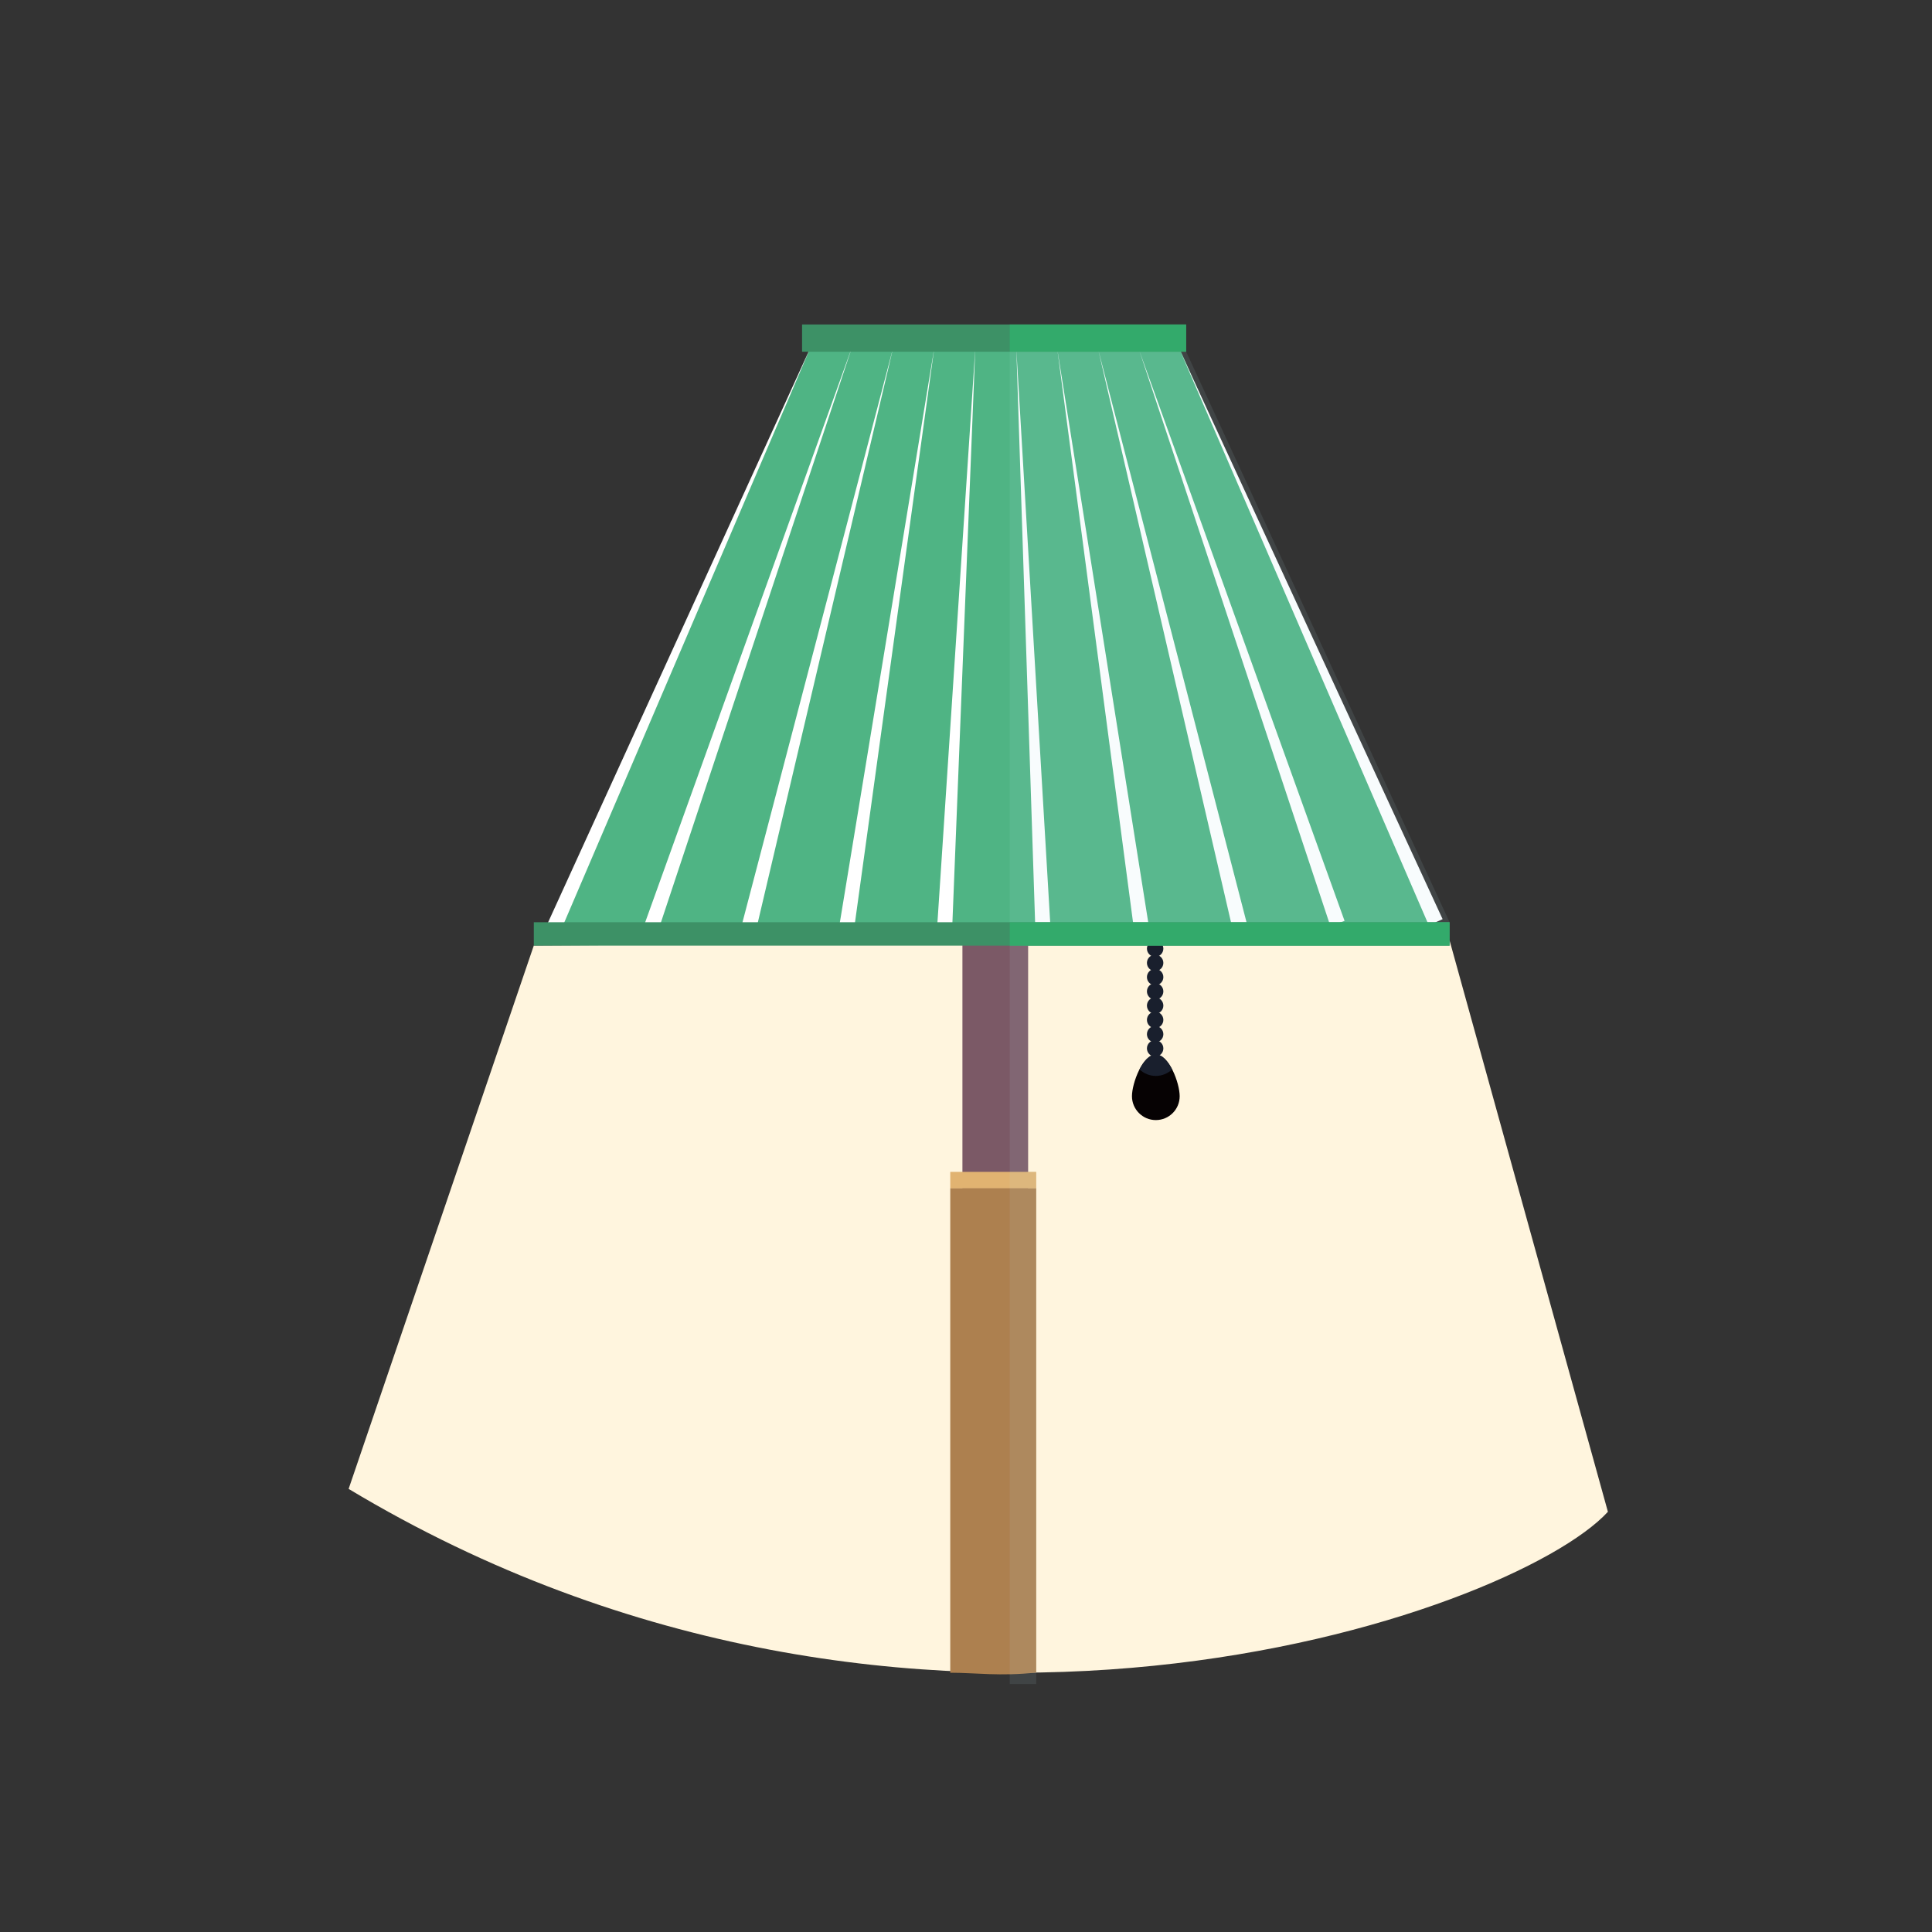
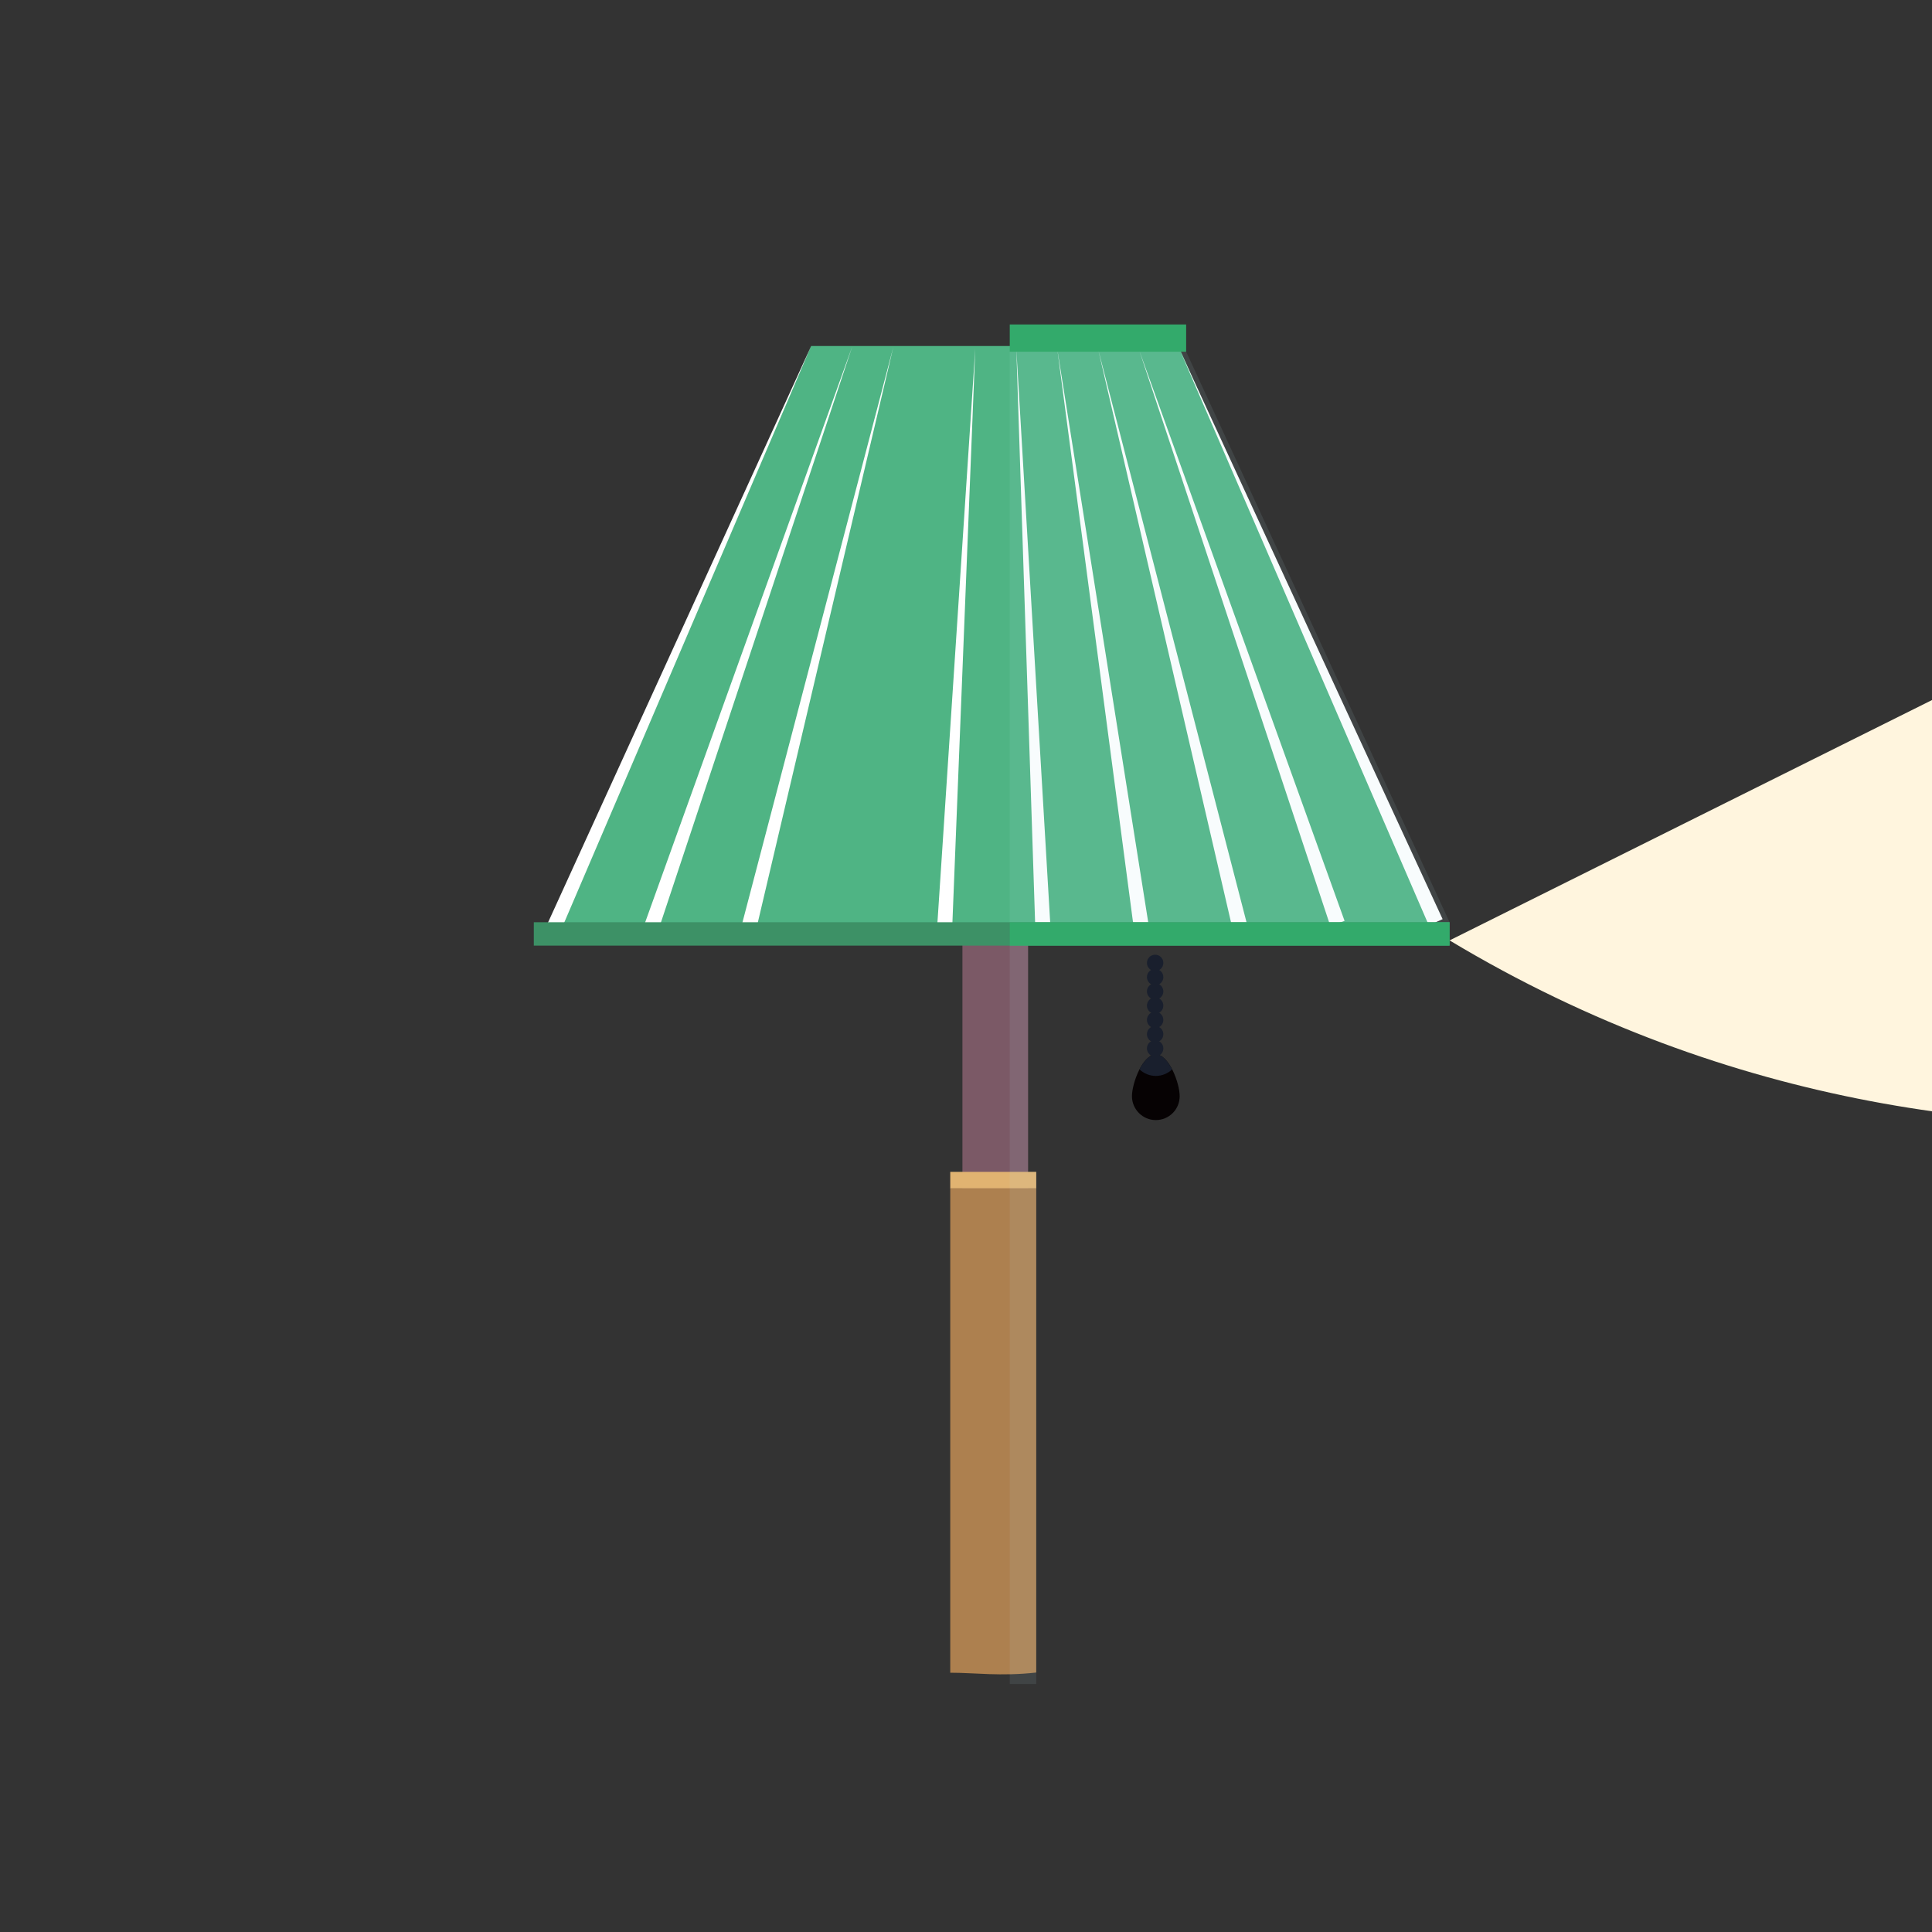
<svg xmlns="http://www.w3.org/2000/svg" id="a" data-name="Lag 1" width="200" height="200" viewBox="0 0 200 200">
  <rect x="0" y="0" width="200" height="200" fill="#333333" stroke="none" />
  <defs>
    <style>
      .b {
        fill: #191f2d;
      }

      .b, .c, .d, .e, .f, .g, .h, .i, .j, .k, .l {
        stroke-width: 0px;
      }

      .c {
        fill: #bde2ed;
        opacity: .1;
      }

      .d {
        fill: #fff5de;
      }

      .e {
        fill: #e1b371;
      }

      .f {
        fill: #33aa6b;
      }

      .g {
        fill: #fff;
      }

      .h {
        fill: #7b5966;
      }

      .i {
        fill: #3d9166;
      }

      .j {
        fill: #4fb484;
      }

      .k {
        fill: #ad804f;
      }

      .l {
        fill: #060203;
      }
    </style>
  </defs>
  <g>
-     <path class="d" d="m150.06,97.35l-94.8.53-19.17,56.25c58.24,35,120.57,13.03,130.36,2.37l-16.39-59.15Z" />
+     <path class="d" d="m150.06,97.35c58.24,35,120.57,13.03,130.36,2.37l-16.39-59.15Z" />
    <g>
      <polygon class="j" points="83.97 35.82 121.99 35.82 149.11 96.52 57.12 96.52 83.97 35.82" />
      <g>
        <polygon class="g" points="122.21 36.41 149.34 95.15 147.91 95.79 122.21 36.41 122.21 36.41" />
        <polygon class="g" points="117.96 36.35 139.19 95.33 137.71 95.84 117.96 36.35 117.96 36.35" />
        <polygon class="g" points="113.71 36.28 129.05 95.51 127.53 95.89 113.71 36.28 113.71 36.28" />
        <polygon class="g" points="109.46 36.21 118.9 95.7 117.35 95.93 109.46 36.21 109.46 36.21" />
        <polygon class="g" points="105.21 36.15 108.74 95.9 107.17 95.97 105.21 36.15 105.21 36.15" />
        <polygon class="g" points="100.96 36.08 98.57 96.09 97.01 96.01 100.96 36.08 100.96 36.08" />
-         <polygon class="g" points="96.72 36.01 88.4 96.28 86.85 96.05 96.72 36.01 96.72 36.01" />
        <polygon class="g" points="92.47 35.95 78.22 96.47 76.7 96.09 92.47 35.95 92.47 35.95" />
        <polygon class="g" points="88.22 35.88 68.03 96.66 66.55 96.14 88.22 35.88 88.22 35.88" />
        <polygon class="g" points="83.97 35.82 57.84 96.83 56.41 96.2 83.97 35.82 83.97 35.82" />
      </g>
      <rect class="h" x="99.63" y="96.53" width="6.8" height="57.6" />
      <g>
        <path class="l" d="m122.12,113.48c0,1.37-1.11,2.47-2.47,2.47s-2.47-1.11-2.47-2.47,1.11-4.32,2.47-4.32,2.47,2.95,2.47,4.32Z" />
        <path class="b" d="m121.34,110.7c-.44-.86-1.04-1.54-1.69-1.54s-1.25.68-1.69,1.54c.44.42,1.04.68,1.69.68s1.25-.26,1.69-.68Z" />
        <circle class="b" cx="119.58" cy="108.53" r=".85" />
        <circle class="b" cx="119.58" cy="107.06" r=".85" />
        <circle class="b" cx="119.58" cy="105.58" r=".85" />
        <circle class="b" cx="119.58" cy="104.1" r=".85" />
        <circle class="b" cx="119.58" cy="102.63" r=".85" />
        <circle class="b" cx="119.58" cy="101.15" r=".85" />
        <circle class="b" cx="119.58" cy="99.68" r=".85" />
-         <circle class="b" cx="119.58" cy="98.2" r=".85" />
      </g>
    </g>
-     <rect class="i" x="83.03" y="33.59" width="39.75" height="2.82" />
    <rect class="i" x="55.26" y="95.47" width="94.8" height="2.42" />
    <rect class="f" x="104.53" y="95.47" width="45.53" height="2.42" />
    <rect class="f" x="104.53" y="33.59" width="18.26" height="2.82" />
    <rect class="e" x="98.37" y="121.31" width="8.9" height="1.72" />
    <path class="k" d="m98.37,123.03v50.13c2.58,0,5.21.39,8.9-.02v-50.12h-8.9Z" />
  </g>
  <polygon class="c" points="104.53 36.41 104.53 95.47 150.06 95.47 122.79 36.41 104.53 36.41" />
  <rect class="c" x="104.53" y="97.89" width="1.88" height="23.42" />
  <rect class="c" x="104.53" y="121.31" width="2.76" height="1.72" />
  <polygon class="c" points="107.27 174.33 104.53 174.33 104.53 123.03 107.28 123.03 107.27 174.33" />
</svg>